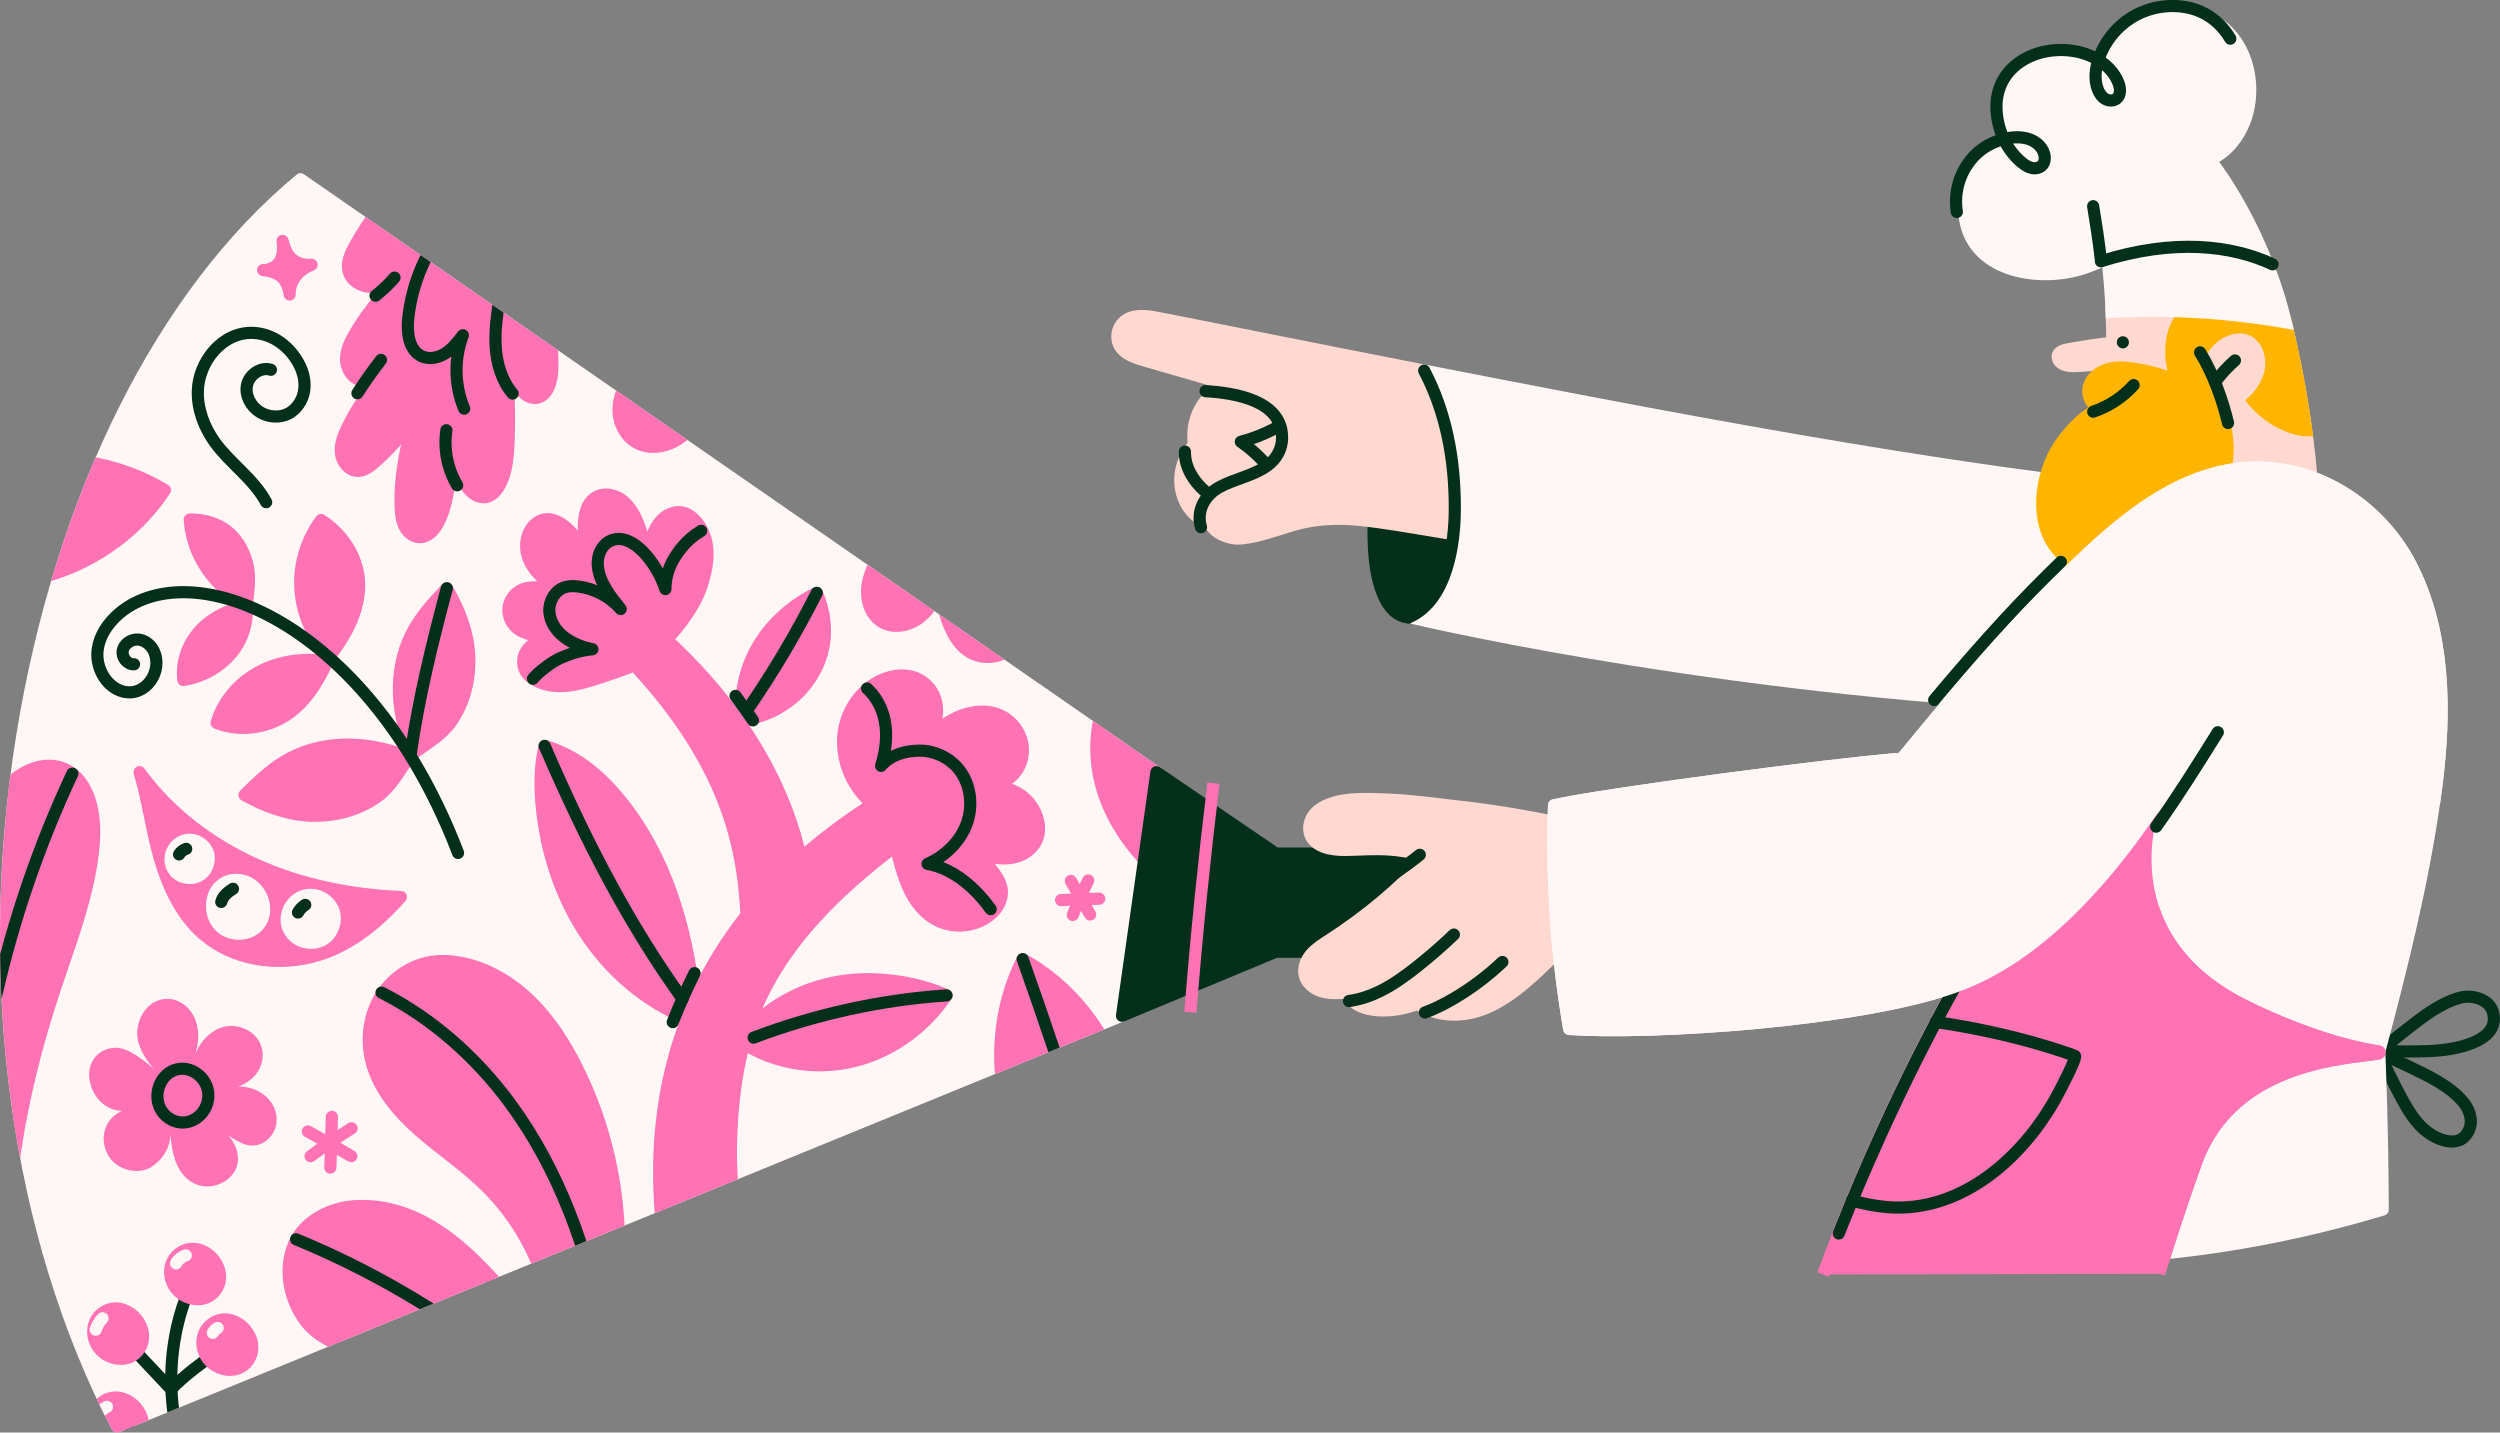
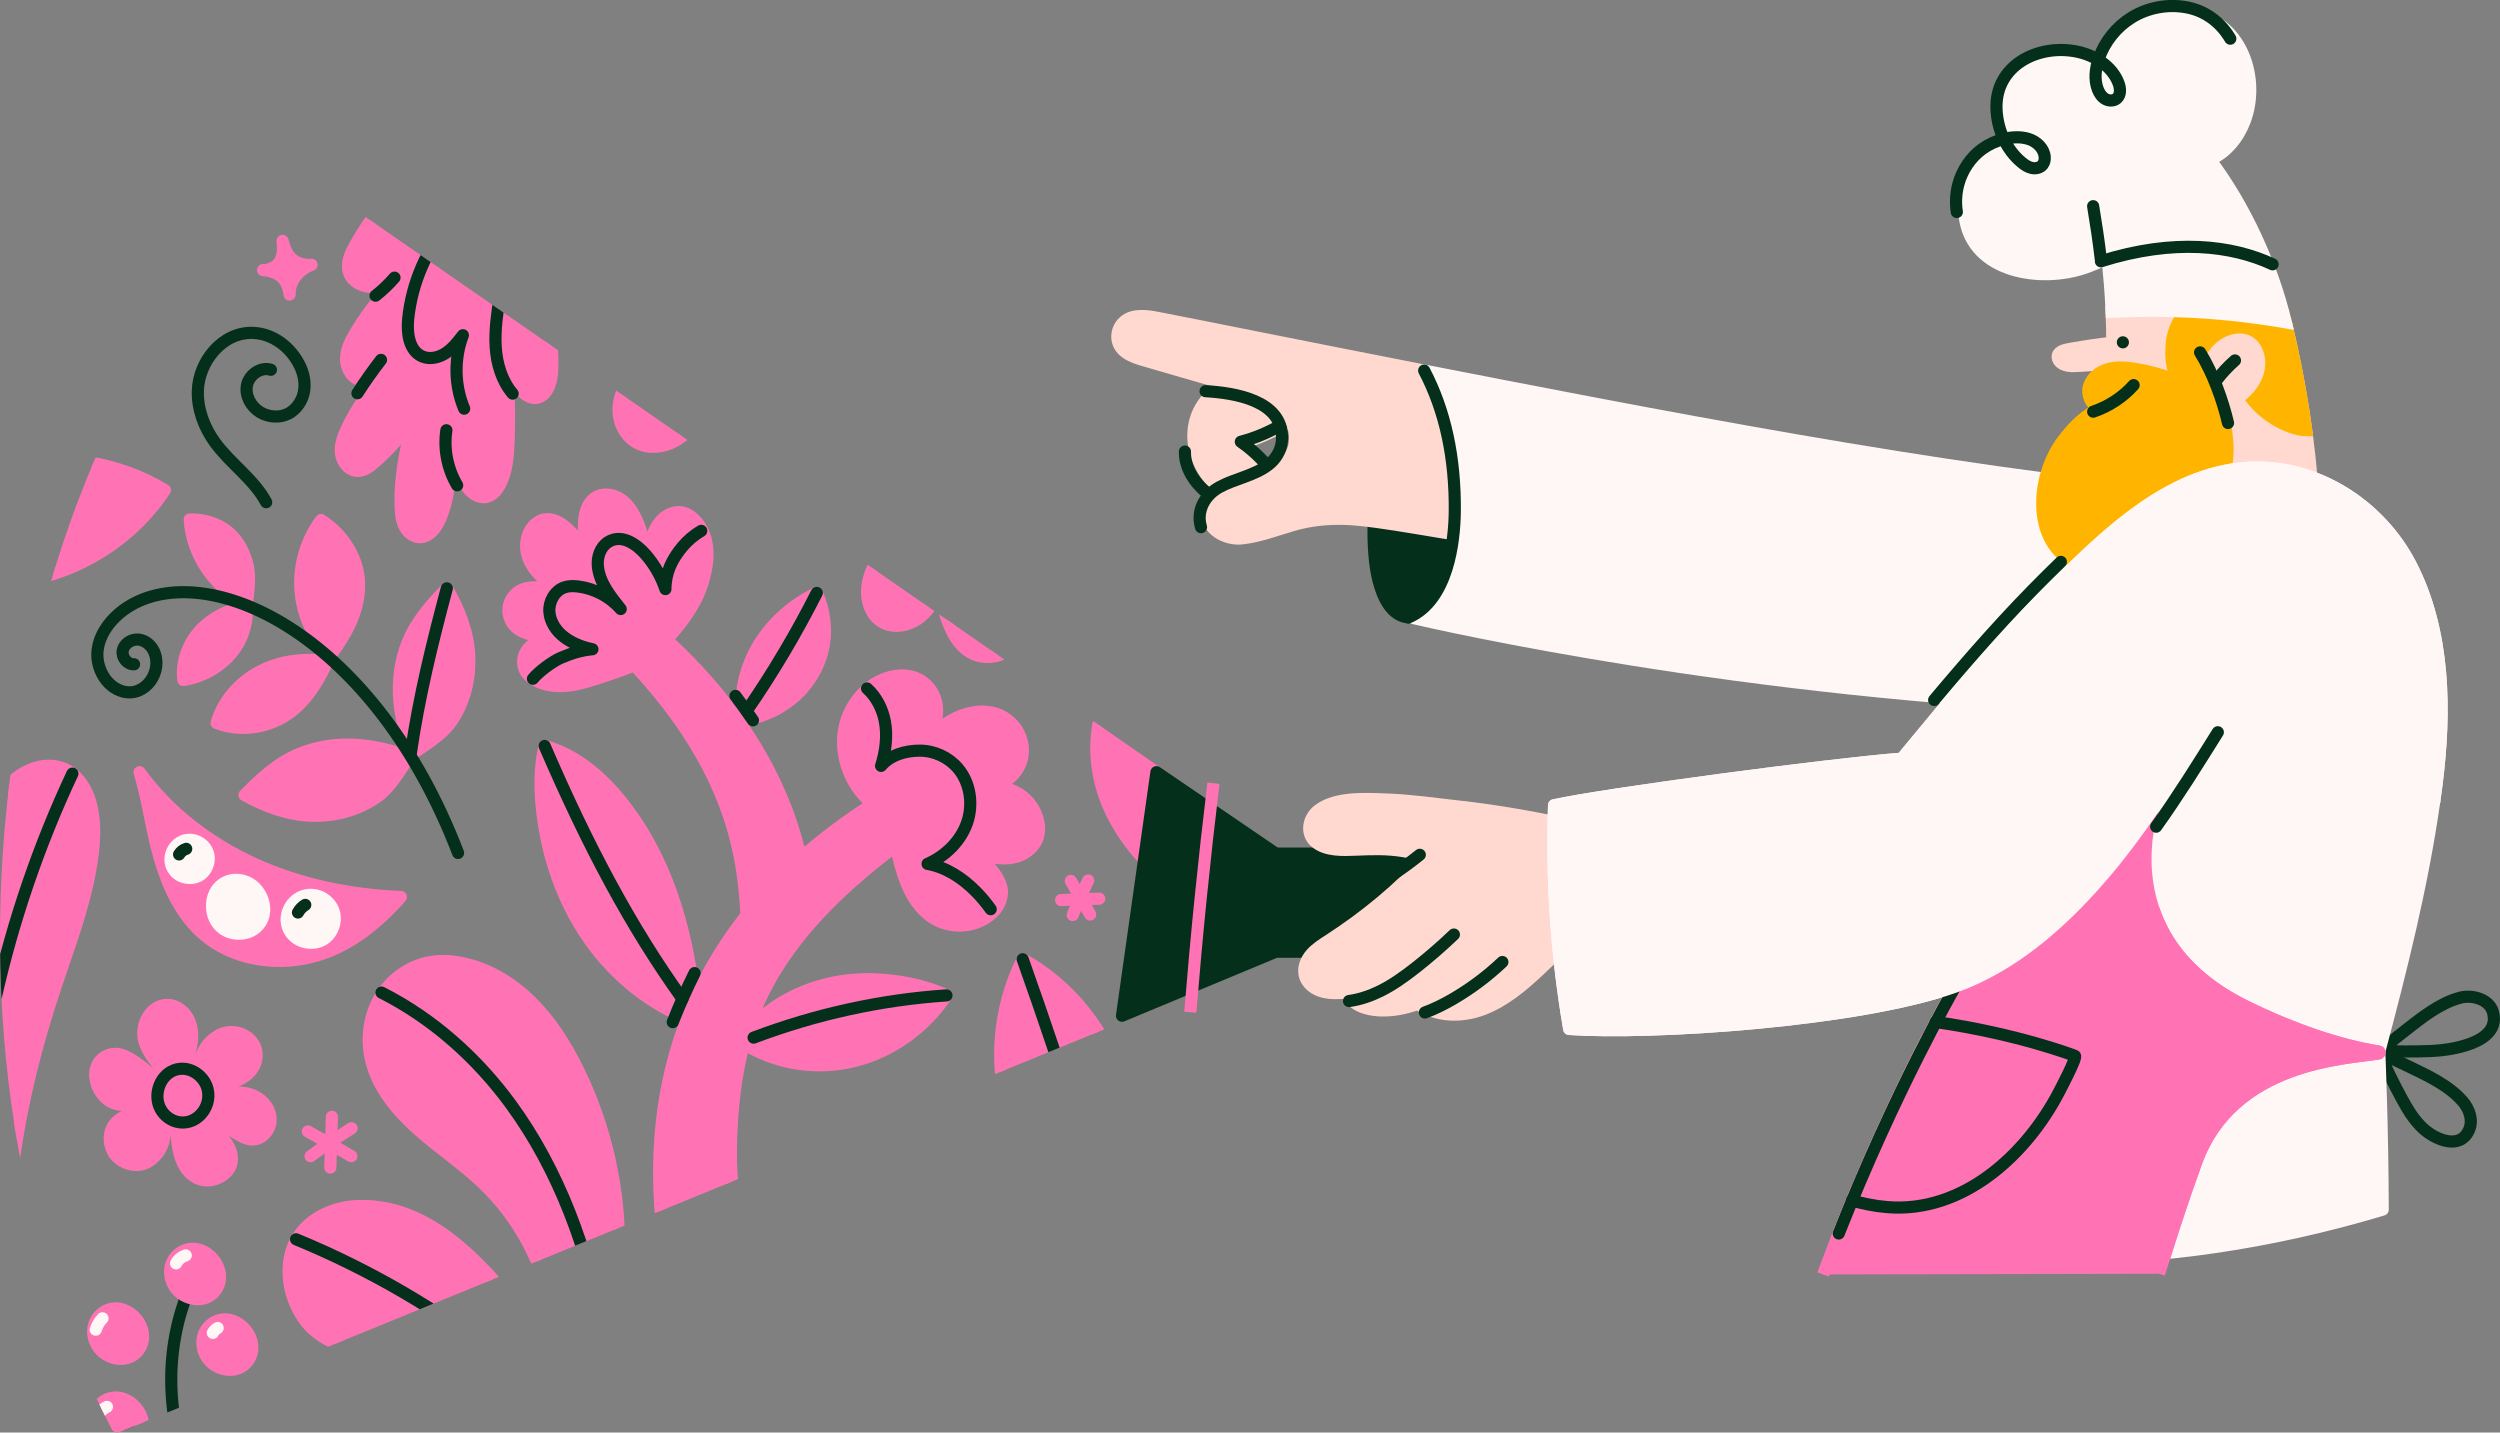
<svg xmlns="http://www.w3.org/2000/svg" id="Layer_2" data-name="Layer 2" width="617.17" height="353.65" viewBox="0 0 617.17 353.65">
  <rect x="0" y="0" width="617.17" height="353.65" fill="#808080" stroke="none" />
  <defs>
    <style> .cls-1, .cls-2, .cls-3, .cls-4, .cls-5 { fill: none; } .cls-2, .cls-6, .cls-7, .cls-8, .cls-9 { stroke-miterlimit: 10; } .cls-2, .cls-6, .cls-7, .cls-8, .cls-9, .cls-10, .cls-11, .cls-12, .cls-3, .cls-4, .cls-5 { stroke-width: 3px; } .cls-2, .cls-9, .cls-11, .cls-3 { stroke: #ff73b5; } .cls-13 { clip-path: url(#clippath); } .cls-14, .cls-10 { fill: #042f1a; } .cls-15, .cls-8 { fill: #ffd9cf; } .cls-16, .cls-7, .cls-12 { fill: #fff6f6; } .cls-17, .cls-9, .cls-11 { fill: #ff73b5; } .cls-6 { fill: #ffb500; stroke: #ffb500; } .cls-6, .cls-7, .cls-8, .cls-10, .cls-11, .cls-12, .cls-3, .cls-4, .cls-5 { stroke-linecap: round; } .cls-7, .cls-12, .cls-4 { stroke: #fff6f6; } .cls-8 { stroke: #ffd9cf; } .cls-10, .cls-11, .cls-12, .cls-3, .cls-4, .cls-5 { stroke-linejoin: round; } .cls-10, .cls-5 { stroke: #042f1a; } </style>
    <clipPath id="clippath">
      <path class="cls-1" d="M286.33,189.42L75.03,43.02c-.54-.38-1.27-.35-1.78,.07C38.86,71.49,13.61,121.96,4,181.57c-9.88,61.25-1.27,123.68,23.61,171.28,.26,.5,.77,.79,1.31,.79,.19,0,.37-.04,.56-.11l248.07-101.43c.48-.2,.83-.64,.9-1.16l8.5-60.12c.08-.55-.16-1.1-.62-1.42Z" />
    </clipPath>
  </defs>
  <g id="illustration">
    <g>
      <path class="cls-5" d="M607.95,271.87c1.64,1.91,2.64,4.65,1.57,7.08-2.25,5.11-8.4,2.34-11.34-.37-2.22-2.04-3.8-4.68-5.23-7.31-2.04-3.75-3.92-7.6-5.63-11.51,.27,.63,2.99,1.46,3.64,1.77,1.29,.61,2.59,1.22,3.87,1.84,4.49,2.17,9.76,4.61,13.11,8.51Z" />
      <path class="cls-5" d="M607.39,246.28c2.93-.75,7.18,.37,8.05,3.63,2.04,7.6-10.46,9.36-15.24,9.55-4.27,.17-8.55,.15-12.82-.05,.68,.03,2.63-2.03,3.2-2.48,1.12-.89,2.24-1.78,3.37-2.66,3.94-3.07,8.45-6.71,13.44-7.98Z" />
      <path class="cls-12" d="M588.21,298.61c-.04-20.06-.85-39.02-.85-39.02,5.39-20.25,10.6-40.89,13.56-61.69l-24.5-10.63-93.8,56.3s-14.73,25.52-28.71,60.91c30.18,7.1,77,11.34,134.3-5.87Z" />
      <path class="cls-9" d="M533,314.45c2.97-9.4,5.08-16.2,9.13-27.44,9.05-25.1,37.41-25.59,45.1-26.96,.27-.05,.26-.43,0-.47-9.43-1.43-21.16-5.41-32.85-11.16-34.26-16.85-22.95-48.47-22.95-48.47-4.14,6.05-8.52,11.93-13.36,17.45-9.8,11.19-21.48,21.32-35.48,26.34,0,0-17.56,30.4-32.53,70.88" />
-       <path class="cls-16" d="M286.33,189.42L75.03,43.02c-.54-.38-1.27-.35-1.78,.07C38.86,71.49,13.61,121.96,4,181.57c-9.88,61.25-1.27,123.68,23.61,171.28,.26,.5,.77,.79,1.31,.79,.19,0,.37-.04,.56-.11l248.07-101.43c.48-.2,.83-.64,.9-1.16l8.5-60.12c.08-.55-.16-1.1-.62-1.42Z" />
      <g class="cls-13">
        <g>
          <path class="cls-5" d="M46.58,318.52c-6.58,15.96-5.56,34.87,2.69,50.04" />
-           <path class="cls-5" d="M31.72,331.78c3.5,3.72,7,7.44,10.51,11.16,3.31-3.36,7.07-6.17,10.94-8.84" />
          <path class="cls-5" d="M32.25,353.13c4.34,1.51,8.62,3.22,12.8,5.13,3.56-2.72,7.4-4.98,11.3-7.17" />
          <g>
            <path class="cls-11" d="M45.19,319.68c-3.81-2.29-4.5-8.14-.44-10.6,4.96-3,11.21,3.04,9.18,8.21-.19,.48-.45,.93-.76,1.33-2.01,2.61-5.42,2.59-7.98,1.06Z" />
            <path class="cls-11" d="M26.19,334.41c-3.81-2.29-4.5-8.14-.44-10.6,4.96-3,11.21,3.04,9.18,8.21-.19,.48-.45,.93-.76,1.33-2.01,2.61-5.42,2.59-7.98,1.06Z" />
            <path class="cls-11" d="M53.15,337.12c-3.81-2.29-4.5-8.14-.44-10.6,4.96-3,11.21,3.04,9.18,8.21-.19,.48-.45,.93-.76,1.33-2.01,2.61-5.42,2.59-7.98,1.06Z" />
            <path class="cls-11" d="M58.16,355.34c-3.81-2.29-4.5-8.14-.44-10.6,4.96-3,11.21,3.04,9.18,8.21-.19,.48-.45,.93-.76,1.33-2.01,2.61-5.42,2.59-7.98,1.06Z" />
            <path class="cls-11" d="M26.19,356.4c-3.81-2.29-4.5-8.14-.44-10.6,4.96-3,11.21,3.04,9.18,8.21-.19,.48-.45,.93-.76,1.33-2.01,2.61-5.42,2.59-7.98,1.06Z" />
          </g>
          <path class="cls-4" d="M24.32,349.17c.5-.8,1.23-1.46,2.08-1.86" />
          <path class="cls-11" d="M101.89,186.06c-1.94-4.67-3.21-9.65-3.4-14.7s.75-10.18,3.02-14.71c2.16-4.32,5.45-7.96,8.8-11.43,2.93,4.96,5.19,10.61,5.51,16.37,.32,5.75-1.07,11.66-4.31,16.42-2.33,3.42-6.24,5.66-9.62,8.05Z" />
          <path class="cls-11" d="M163.94,306.79c-3.39-24.98-3.4-73.36,51.49-108.3-4.78-3.84-7.55-10.03-7.29-16.16,.26-6.13,4.04-12.1,9.68-14.53,2.75-1.19,6.01-1.51,8.72-.23,2.32,1.09,4.05,3.33,4.59,5.84,.78,3.62-.8,7.29-2.4,10.63,3.15-6.58,13.67-11.16,19.94-6.4,4.67,3.54,5.29,10.41,.75,14.31-2.08,1.78-4.77,2.72-7.48,3.15,2.78-1.17,5.96-.99,8.66,.34,2.71,1.32,4.79,3.85,5.58,6.76,.42,1.57,.47,3.26-.09,4.79-.77,2.08-2.64,3.65-4.74,4.37s-4.4,.67-6.58,.21c-2.17-.46-4.24-1.31-6.29-2.17,3.06,1.77,5.73,4.04,7.59,7.05,.53,.86,.99,1.79,1.18,2.79,.27,1.48-.09,3.04-.85,4.34-.76,1.3-1.91,2.35-3.19,3.14-3.54,2.18-8.24,2.35-11.93,.44-3.16-1.64-5.46-4.62-6.94-7.86-1.48-3.24-2.45-6.98-3.19-10.46-14.08,10.66-27.37,23.32-34.3,39.56-4.33,10.14-5.97,21.25-6.35,32.28-.27,8.03,.14,16.23,2.83,23.8" />
          <path class="cls-11" d="M184.29,225.96c-.76-14.54-3.48-35.8-27.68-61.72-3.18,1.3-6.43,2.38-9.71,3.43-2.52,.81-5.09,1.54-7.73,1.69-2.64,.15-5.39-.34-7.59-1.8-.61-.4-1.18-.88-1.6-1.48-.77-1.08-1.01-2.51-.7-3.81,.31-1.29,1.15-2.44,2.25-3.19,1.25-.85,2.77-1.19,4.27-1.39,1.79-.24,3.59-.32,5.39-.24-3.76,.65-7.54,.18-11.13-1.1-.71-.25-1.4-.54-2.03-.96-1.68-1.12-2.69-3.19-2.51-5.2,.18-2.01,1.54-3.88,3.41-4.65,.82-.34,1.7-.47,2.58-.53,3.79-.26,7.57,.78,11.02,2.36-2.53-1.06-5.16-2.18-7.39-3.79-2.23-1.6-4.13-3.79-4.91-6.42s-.25-5.73,1.73-7.63c.54-.51,1.17-.93,1.87-1.16,1.15-.37,2.42-.2,3.53,.28s2.07,1.24,2.96,2.06c3.03,2.82,5.25,6.37,7.43,9.89-2.53-3.87-4.05-8.08-3.48-12.67,.24-1.97,1.02-4.02,2.69-5.1,1.79-1.15,4.23-.88,6.04,.24s3.06,2.96,3.98,4.88c1.84,3.83,2.55,8.14,2.35,12.38-.07-2.62,.68-5.16,1.53-7.63,.6-1.73,1.44-3.43,2.8-4.67,1.36-1.23,3.3-1.93,5.07-1.45,.76,.21,1.46,.62,2.08,1.12,2.13,1.71,3.36,4.38,3.72,7.09s-.07,5.47-.8,8.11c-.47,1.71-1.07,3.39-1.88,4.97-1.16,2.27-3.45,6.01-7.27,10.02,21.15,19.44,29.91,39.21,33.13,53.92" />
          <path class="cls-11" d="M171.95,252.33c-10.76-3.71-20.07-11.2-26.58-20.54-6.51-9.34-10.3-20.45-11.54-31.77-.58-5.29-.62-10.7,.62-15.88,9.63,2.72,16.95,10.31,22.52,18.62,9.64,14.38,13.8,32.29,14.99,49.57Z" />
          <path class="cls-11" d="M233.67,245.72c-5.31,7.96-13.57,13.98-22.87,16.25-9.3,2.28-19.54,.7-27.54-4.55,1.68-3.58,4.6-6.52,7.87-8.74,6-4.08,13.14-6.42,20.38-6.86,7.24-.44,15.56,.9,22.17,3.89Z" />
          <path class="cls-11" d="M183.29,178.06c-.93-6.47,.6-13.2,3.97-18.8,3.37-5.6,8.5-10.06,14.38-12.91,1.95,4.42,2.59,9.49,1.45,14.18-1.14,4.7-3.87,8.99-7.63,12.02-.89,.72-1.83,1.36-2.8,1.97-2.66,1.68-6.31,2.79-9.37,3.54Z" />
          <path class="cls-11" d="M133.62,314.18c-2.98-8.23-7.87-15.76-14.18-21.84-5.08-4.9-11.01-8.82-16.28-13.51s-10-10.43-11.58-17.3c-1.19-5.16-.46-10.79,2.26-15.34,2.71-4.55,7.43-7.91,12.67-8.73,2.43-.38,4.92-.23,7.33,.24,6.54,1.27,12.49,4.88,17.24,9.55,4.75,4.67,8.38,10.38,11.36,16.34,7.13,14.27,10.72,30.29,10.36,46.24" />
          <path class="cls-11" d="M91.57,334.64c-5.74-1.63-12.32-3.48-16.11-8.43-3.97-5.18-5.52-12.7-2.96-18.84,2.52-6.02,9.14-9.32,15.41-9.62,17.13-.82,29.71,12.79,39.65,24.89" />
          <g>
            <path class="cls-3" d="M264.36,217.48c1.59,2.76,3.18,5.52,4.77,8.28" />
            <path class="cls-3" d="M261.95,222.2c3.13-.16,6.27-.27,9.41-.34" />
            <path class="cls-3" d="M264.83,225.88c1.16-2.88,2.44-5.73,3.81-8.52" />
          </g>
          <g>
            <path class="cls-3" d="M81.93,275.71c-.13,4.18-.26,8.35-.38,12.53" />
            <path class="cls-3" d="M75.99,279.32c3.61,1.98,7.19,4.02,10.74,6.1" />
            <path class="cls-3" d="M76.67,285.42c3.29-2.42,6.66-4.72,10.12-6.88" />
          </g>
          <path class="cls-11" d="M99.95,44.23c-4.79,4.84-8.93,10.32-12.27,16.26-1.18,2.1-2.29,4.55-1.51,6.83,.95,2.77,4.42,3.98,7.29,3.37s5.24-2.54,7.5-4.4c-5.15,4.63-9.69,9.88-13.22,15.84-1.2,2.02-2.32,4.22-2.31,6.57,.01,2.35,1.53,4.85,3.86,5.2,1.94,.29,3.77-.92,5.27-2.19,2.17-1.82,4.15-3.87,5.89-6.11-5.59,6.12-11.4,12.84-14.9,20.35-.9,1.93-1.66,4.03-1.36,6.13s1.98,4.15,4.1,4.17c1.6,.02,2.99-1.04,4.2-2.1,3.61-3.17,6.82-6.78,9.55-10.73-1.82,7.22-3.5,14.65-3.11,22.09,.08,1.58,.26,3.2,1.01,4.59,.74,1.4,2.16,2.53,3.74,2.52,1.98-.01,3.52-1.72,4.46-3.46,1.45-2.69,2.1-5.73,2.61-8.74,.88-5.23,1.35-10.53,1.42-15.83,.08,3.01,.35,6,.84,8.97,.37,2.24,.89,4.51,2.1,6.42,1.07,1.68,2.97,3.11,4.93,2.71,1.53-.31,2.64-1.64,3.37-3.02,1.67-3.15,1.98-6.83,2.13-10.39,.38-9.24-.14-18.52-1.54-27.67,.48,4.11,1.71,8.26,3.29,12.09,.49,1.18,1.04,2.36,1.93,3.26s2.2,1.49,3.45,1.23c1.52-.32,2.53-1.79,3.03-3.26,.71-2.09,.7-4.35,.64-6.55-.21-7.7-.96-15.39-2.25-22.98" />
          <path class="cls-11" d="M156.01,92.73c-2.06,2.45-3.41,5.59-3.31,8.79s1.83,6.41,4.67,7.88c2.83,1.47,6.38,1.05,9.18-.47s4.97-4,6.77-6.63" />
          <path class="cls-11" d="M218.03,135.33c-1.71,2.94-3.45,6-3.89,9.38s.74,7.2,3.69,8.9c2.89,1.66,6.72,.84,9.33-1.24,2.61-2.07,4.21-5.16,5.45-8.25-.38,3.98,.58,7.99,2.34,11.58,1.03,2.09,2.44,4.06,4.43,5.27,2.54,1.54,5.9,1.63,8.51,.22s4.39-4.27,4.49-7.23" />
          <path class="cls-11" d="M289.2,217.7c-1.16-.22-2.13-1.01-3.01-1.8-5.89-5.3-10.81-11.83-13.46-19.29s-2.93-15.9,.02-23.26c7.73,6.69,14.89,12.33,22.62,19.02" />
          <path class="cls-11" d="M249.49,276.68c-4.28-13-3.18-27.68,2.98-39.9,11.8,6.51,20.65,17.78,24.53,30.69" />
          <path class="cls-11" d="M1.17,114.91c13.29-3.25,27.84-1.01,39.54,6.09-7.41,11.25-19.34,19.2-32.52,22.05" />
          <path class="cls-11" d="M98.97,221.45c-12.32-.51-24.63-2.99-35.88-8.05-11.24-5.07-21.39-12.78-28.63-22.77,2.12,7.08,2.93,14.28,5.01,21.37,2.08,7.09,5.36,14.11,11.01,18.88,7.06,5.95,17.16,7.59,26.14,5.43,8.98-2.15,16.21-7.97,22.35-14.87Z" />
          <path class="cls-11" d="M60.93,148.93c-7.95-3.68-13.58-11.93-14.09-20.68,3.8-.1,7.62,1.13,10.31,3.82,2.06,2.06,3.38,4.8,4.01,7.65,.62,2.85,.19,6.32-.22,9.21Z" />
          <path class="cls-11" d="M81.51,161.91c-4.28-4.35-6.93-10.26-7.34-16.35-.41-6.09,1.44-12.3,5.1-17.18,3.87,2.46,6.89,6.13,8.41,10.45,1.52,4.32,1.17,8.44-.3,12.78-1.21,3.56-3.61,7.3-5.87,10.3Z" />
          <path class="cls-11" d="M100.98,186.86c-4.71-1.83-9.72-2.98-14.78-3.04s-10.16,1-14.63,3.37c-4.26,2.27-7.82,5.64-11.21,9.08,5.03,2.81,10.74,4.93,16.5,5.11,5.76,.18,11.63-1.35,16.31-4.71,3.37-2.42,5.5-6.38,7.82-9.81Z" />
          <path class="cls-11" d="M60.89,149.67c-4.36,.72-8.56,2.75-11.54,6.01-2.98,3.26-4.64,7.8-4.09,12.18,5.08-.78,9.81-3.56,12.77-7.76,2.08-2.96,3.17-6.83,2.86-10.43Z" />
          <path class="cls-11" d="M80.81,163.28c-5.63-.89-11.57-.17-16.62,2.46s-9.14,7.24-10.72,12.72c5.34,2.14,11.71,1.41,16.64-1.56,4.93-2.97,8.39-8.36,10.7-13.62Z" />
          <path class="cls-5" d="M65.71,123.98c-3.08-5.74-8.85-9.52-12.67-14.8-2.66-3.68-4.33-8.16-4.2-12.7,.19-7.13,5.99-14.59,13.63-14.3,5.03,.19,9.34,3.61,11.51,8.02,1.76,3.57,1.77,7.82-1.2,10.75-.47,.46-1.01,.86-1.59,1.16-2.18,1.12-4.94,.9-7.03-.38-2.24-1.38-3.72-4.11-3.18-6.68,.54-2.57,3.39-4.56,5.9-3.76" />
          <path class="cls-11" d="M76.9,65.37c-2.03,.2-4.21-.53-5.48-2.12-.88-1.1-1.28-2.43-1.66-3.78,.11,1.15,.19,2.31-.05,3.44s-.82,2.22-1.78,2.86c-.34,.23-.72,.39-1.1,.54-.6,.24-1.25,.47-1.88,.36,1.67,.18,3.32,.59,4.57,1.71,1.21,1.08,1.77,2.71,1.98,4.32-.04-1.54,.45-3.02,1.34-4.28s2.61-2.58,4.08-3.05c.1-.03-.1,.03,0,0Z" />
          <path class="cls-17" d="M32.79,273.8c-1.88,.74-4.06,.54-5.88-.34-4.3-2.08-6.7-8.81-3.29-12.64,1.45-1.64,3.76-2.43,5.92-2.07,1.17,.19,2.26,.7,3.28,1.3,1.82,1.05,3.49,2.36,5.08,3.74-1.64-1.96-2.98-3.91-3.7-6.36-1.26-4.27,1.23-9.85,5.85-10.73,4.01-.76,7.47,2.25,8.49,5.96,.74,2.67,.37,5.54-.49,8.18,.84-2.77,2.62-5.05,5.12-6.51,2.96-1.73,6.86-1.26,9.4,1.02,2.9,2.62,2.99,6.94,.56,9.92-.38,.47-.82,.9-1.29,1.28-2.07,1.67-4.74,2.43-7.38,2.72,2.25-.86,4.53-1.31,6.88-.78s4.54,1.93,5.81,3.97c.98,1.57,1.4,3.5,1.01,5.33-.64,2.92-3.32,5.31-6.41,4.99-1.12-.12-2.18-.58-3.17-1.11-1.79-.96-3.47-2.18-4.71-3.79,1.63,1.38,3.03,2.73,3.99,4.63s1.26,4.26,.32,6.18c-1.19,2.44-3.82,4.02-6.52,4.2-3.22,.21-5.98-1.67-7.51-4.44-1.39-2.51-1.8-5.43-2.08-8.29-.07,3.23-1.97,6.23-4.71,7.93-3.36,2.09-8.29,.73-10.43-2.5-1.49-2.26-1.8-5.3-.63-7.73,1.17-2.44,3.79-4.22,6.49-4.05Z" />
          <path class="cls-11" d="M-14.71,257.41c.5-14.04,1.29-26.76,5.27-40.24,2.28-7.7,5.34-15.93,10.46-22.22,6.14-7.54,16.96-8.86,20.91,1.97,2.02,5.53,1.38,12.1,.36,17.79-1.79,9.97-5.46,19.49-8.66,29.1-9.24,27.74-14.71,57.42-10.03,86.28" />
          <path class="cls-5" d="M94.18,245.04c12.62,6.37,23.59,16.16,31.96,27.62,11.94,16.34,18.93,35.87,22.78,55.74" />
          <path class="cls-16" d="M54.08,230.45c3.07,2.23,7.66,2.09,10.42-.6,3.34-3.26,2.68-8.56-.44-11.73-2.58-2.62-6.82-3.25-9.92-1.15-4.43,3-4.34,10.35-.06,13.47Z" />
          <path class="cls-16" d="M71.22,231.9c2.32,2.51,6.47,3.09,9.39,1.31s4.3-5.74,3.1-8.95c-.98-2.63-3.55-4.59-6.35-4.82-6.66-.56-10.71,7.53-6.15,12.47Z" />
          <path class="cls-16" d="M42.21,216.28c1.94,2.1,5.41,2.59,7.86,1.09s3.59-4.81,2.6-7.49c-.82-2.2-2.97-3.84-5.31-4.04-5.57-.47-8.97,6.3-5.14,10.44Z" />
          <path class="cls-5" d="M-7.74,304.88c.14-39.33,9.04-78.57,25.61-113.89" />
          <path class="cls-5" d="M131.57,167.56c1.35-1.7,4.82-4.27,6.81-5.13,2.51-1.09,5.15-1.92,7.87-2.15-2.49-.51-4.83-1.41-6.87-2.92s-3.6-3.81-3.76-6.35,1.33-5.21,3.74-6.02c1.08-.36,2.25-.34,3.38-.2,4.02,.5,7.83,2.52,10.49,5.56-2.54-3.18-5.26-6.53-5.64-10.59-.21-2.19,.58-4.69,2.5-5.92,3.4-2.19,7.19,.59,9.4,3.17,2.11,2.46,3.75,5.34,4.78,8.42,.02-4.06,1.6-7.36,4.21-10.47,1.3-1.56,2.88-2.88,4.63-3.91" />
          <path class="cls-5" d="M184.49,175.24c6.36-9.23,12.09-18.89,17.15-28.88" />
          <path class="cls-5" d="M181.57,171.8c1.45,1.93,2.88,3.95,4.31,6.03" />
          <path class="cls-5" d="M134.45,184.14c10.82,25.09,21.43,44.89,34.04,62.45" />
          <path class="cls-5" d="M166.08,252.33c1.68-4.28,3.5-8.3,5.38-12.1" />
          <path class="cls-5" d="M73.09,305.94c18.19,7.5,35.35,17.48,50.84,29.61" />
          <path class="cls-4" d="M43.46,311.89c.5-.94,1.39-1.66,2.4-1.97" />
          <path class="cls-4" d="M23.63,328.26c.33-1.05,.91-2.02,1.67-2.81" />
          <path class="cls-4" d="M52.54,329.04c.27-.51,.69-.93,1.2-1.2" />
          <path class="cls-5" d="M39.31,273.08c.72,1.83,2.32,3.3,4.22,3.82,4.74,1.29,8.83-3.42,7.73-7.99-.72-2.99-3.7-5.35-6.81-5.05-4.28,.41-6.64,5.39-5.14,9.23Z" />
          <path class="cls-5" d="M186.04,256.16c15.39-5.82,31.45-9.34,47.63-10.43" />
          <path class="cls-5" d="M252.46,236.79c5.37,15.1,10.47,30.29,15.29,45.58" />
-           <path class="cls-5" d="M54.62,222.66c.2-.72,.62-1.36,1.14-1.89s1.13-.97,1.76-1.36" />
          <path class="cls-5" d="M44.21,210.93c.39-.65,1.03-1.16,1.76-1.38" />
          <path class="cls-5" d="M73.56,225.27c.42-.77,1.05-1.43,1.8-1.88" />
          <path class="cls-5" d="M214.05,169.96c2.3,2.07,3.79,5,4.38,8.06,.71,3.67,.2,7.49-.92,11.05,2.31-2.7,6-3.76,9.56-3.76s7.08,1.62,9.39,4.32c3.12,3.64,3.85,9.04,2.25,13.56s-5.33,8.14-9.72,10.07c4.66,.85,8.7,3.56,12.02,6.93,1.3,1.32,2.47,2.75,3.56,4.26" />
          <path class="cls-5" d="M111.02,54.78c-5.72,6.69-9.35,15.15-10.25,23.9-.37,3.56,.21,7.96,3.51,9.34,1.87,.78,4.09,.25,5.79-.88s2.96-2.77,4.2-4.38c-2.2,5.79-2.08,12.42,.32,18.13" />
          <path class="cls-5" d="M101.42,185.94c1.97-13.77,5.31-27.27,8.89-40.72" />
          <path class="cls-5" d="M33.09,163.99c-1.68,.1-3.11-1.73-2.79-3.39,.32-1.66,2.07-2.82,3.75-2.72s3.18,1.3,3.91,2.83c2.38,4.98-2.06,11.53-7.69,9.98-2.07-.57-3.81-2.11-4.86-3.98-3.87-6.89,1.04-14.01,7.09-17.42,19.92-11.2,60.05,7.7,80.58,61.27" />
          <path class="cls-5" d="M112.86,119.8c-2.4-4.05-3.36-8.93-2.66-13.59" />
          <path class="cls-5" d="M126.55,97.17c-2.69-3.17-3.92-7.38-4.18-11.53s.37-8.3,1-12.41" />
          <path class="cls-5" d="M88.24,97.08c1.81-2.83,3.76-5.58,5.82-8.24" />
          <path class="cls-5" d="M92.71,73c1.7-1.34,3.27-2.83,4.68-4.46" />
        </g>
      </g>
-       <path class="cls-8" d="M319.01,97.88c-6.06,1.56-11.94,3.85-17.47,6.8-1.76,.94-3.49,1.95-5.01,3.25-2.6,2.23-4.49,5.34-5.02,8.73-.52,3.39,.4,7.03,2.66,9.6s5.9,3.95,9.26,3.29c1.13-.22,2.21-.66,3.25-1.15,8.24-3.86,14.46-10.96,21.95-16.13" />
      <path class="cls-8" d="M307.73,92.73c-3.96,1.11-7.85,3.18-10.37,6.51-5.94,7.86-1.6,19.23,6.66,23.35,1.72,.86,3.6,1.51,5.52,1.37s3.85-1.24,4.53-3.03c.48-1.27,.29-2.72-.27-3.96-.56-1.24-1.46-2.29-2.4-3.26-1.53-1.58-3.21-3-5.01-4.25,5.54-1.43,10.64-4.15,15.14-7.69" />
      <path class="cls-5" d="M308.02,123.52c.48,.06,.96,.07,1.45,.04,1.91-.14,3.85-1.24,4.53-3.03,.48-1.27,.29-2.72-.27-3.96-.56-1.24-1.46-2.29-2.4-3.26-1.53-1.58-3.21-3-5.01-4.25,5.54-1.43,10.64-4.15,15.14-7.69" />
      <path class="cls-5" d="M292.52,111.48c-.11,5.35,4.19,10.06,8.77,12.34,1.28,.64,2.66,1.17,4.07,1.34" />
      <path class="cls-15" d="M521.62,91.28l-7.96,.52c-1.12,.07-2.26,.15-3.37-.04s-2.21-.65-2.96-1.51-1.1-2.14-.67-3.21c.31-.79,1-1.37,1.75-1.73s1.58-.51,2.39-.66c3.78-.68,7.58-1.23,11.4-1.64" />
      <path class="cls-10" d="M351.58,91.49c5.15,12.54,7.39,26.2,6.15,39.7-.64,6.96-.98,21.18-9.46,21.25-4.96,.04-7.02-5.57-7.92-8.97-2.07-7.85-1.26-20.24,0-29.81" />
      <path class="cls-8" d="M351.58,91.49c-30.56-5.97-55.28-10.98-65.74-13-2.82-.55-6.08-.99-8.28,.85-1.38,1.16-2.03,3.12-1.6,4.87,.82,3.37,4.98,4.31,7.85,5.14,6.11,1.77,12.22,3.54,18.33,5.31,6.2,1.8,17.73,5.45,17.58,13.55-.16,8.57-10.06,8.96-16.04,11.67-2.55,1.15-5.36,3.4-5.62,6.39-.39,4.47,4.57,7.05,8.48,6.64,4.35-.47,8.45-2.06,12.62-3.28,4.3-1.26,8.6-1.68,13.09-1.53,8.47,.3,25.67,3.95,34.07,4.85" />
      <path class="cls-12" d="M539.39,121.96c-56.77-4.7-137.42-20.64-187.81-30.48,6.48,12.13,9.53,25.54,8.29,39.04-.62,6.82-3.11,21.28-11.11,21.89-.08,0-.1,.11-.02,.13,6.61,1.55,81.44,18.63,171.87,22.13" />
      <path class="cls-5" d="M351.58,91.49c5.21,9.88,7.69,21.55,7.56,34.75-.07,7.3-1.65,21.99-11.43,26.19" />
      <polygon class="cls-10" points="285.49 190.63 276.99 250.75 314.95 234.95 348.58 234.95 354.06 210.72 314.95 210.72 285.49 190.63" />
      <path class="cls-10" d="M340.38,234.95c3.58-2.4,6.98-5.01,9.99-7.95l3.68-16.29h-10.37c-5.5,9.35-12.83,17.62-21.43,24.24h18.12Z" />
      <path class="cls-2" d="M299.57,193.35c-2.29,18.8-4.2,37.66-5.72,56.54" />
      <path class="cls-8" d="M564.3,79.58c-14.18-2.48-28.63-3.35-43-2.59,.51,11.91-.17,25.2-2.97,41.49l52.69,5.98c-.74-15.62-3.35-30.59-6.65-44.6-.02-.09-.05-.19-.07-.28Z" />
      <path class="cls-6" d="M536.04,86.3c.01-.79,.08-1.58,.21-2.37,.42-2.59,1.59-5.1,3.36-7,8.28,.36,16.53,1.23,24.69,2.66,.02,.09,.05,.19,.07,.28,1.99,8.45,3.72,17.25,4.95,26.33-.87-.01-1.74-.16-2.57-.4-5.39-1.56-10.1-5.33-12.81-10.25-1.72,1.8-5.56,4.19-5.56,4.19,.6,2.85,1.6,8.45,1.54,11.37-.12,5.93-1.6,9.02-3.86,12.75-1.04,1.71-2.57,1.17-3.9,2.66-2.89,3.26-5.84,6.5-9.32,9.13-3.47,2.63-7.13,3.88-11.41,4.69-2.15,.41-4.38,.34-6.49-.27-.18-.05-.37-.11-.55-.17-13.17-4.27-12.14-21.81-5.21-31.04,2.52-3.36,5.73-6.76,9.67-8.21l-.66-.03c-2.08-.66-3.11-3.28-2.46-5.36,.65-2.08,2.61-3.56,4.71-4.15,2.1-.59,4.34-.41,6.5-.07,3.57,.55,7.06,1.54,10.41,2.9-.73-2.2-1.42-4.73-1.3-7.07s.78-4.62,1.64-6.71" />
      <path class="cls-5" d="M526.72,95.07c-2.63,2.95-6.11,5.25-9.98,6.56" />
      <path class="cls-15" d="M559.16,88.53c-.35-2.86-2.1-5.56-5.09-6.11-2.59-.48-5.3,.69-7.19,2.43-1.46,1.35-2.52,3.1-3.15,4.98l.16,.44c2.01,3.78,3.58,7.99,4.7,11.91,.02,0,.04-.01,.06-.02,2.4-1.11,4.73-2.45,6.64-4.27,.09-.09,.18-.17,.27-.26,2.41-2.4,4.01-5.65,3.59-9.1Z" />
      <path class="cls-5" d="M550.03,104.43c-1.3-5.51-3.64-12.17-6.9-17.44" />
      <circle class="cls-14" cx="524.07" cy="84.51" r="1.5" />
      <path class="cls-8" d="M390.48,204.36c-9.98-2.24-20.06-4.1-30.24-5.23-5.96-.66-11.92-1.54-17.92-1.75-5.16-.18-12.53-.68-16.86,2.65-2.45,1.88-3.24,5.72-.66,7.88,2.57,2.15,6.74,1.97,9.87,1.84,4.07-.17,7.75-.3,11.83,.37,1.02,.17,2.04,.37,3.06,.59,.34,.07,2.91,.91,3.05,.76-7.17,7.95-15.53,14.84-24.53,20.66-1.57,1.02-3.19,2.02-4.41,3.43s-2.01,3.35-1.58,5.17c.36,1.53,1.55,2.78,2.95,3.49,1.4,.71,3,.94,4.58,.95,.9,0,1.79-.05,2.68-.17,.73,1.45,1.97,2.65,3.44,3.34s3.1,.99,4.72,1.08c3.25,.17,6.46-.47,9.53-1.59,4.65,3.15,10.77,3.33,16.02,1.35,5.25-1.98,9.67-5.66,13.77-9.5,4.1-3.83,8.03-7.92,12.73-10.98" />
      <g>
        <path class="cls-5" d="M333.03,247.12c2.66-.36,5.26-1.25,7.68-2.44,3.22-1.59,6.15-3.72,8.97-5.94,3.2-2.53,6.29-5.21,9.24-8.03" />
        <path class="cls-5" d="M351.76,249.95c2.45-.89,4.82-2.09,7.07-3.41,4.34-2.55,8.4-5.59,12.06-9.05" />
      </g>
      <path class="cls-12" d="M600.92,197.9c.2-1.37,.38-2.75,.56-4.12,2.31-18.11,2.2-37.94-6.43-54.51-7.73-14.84-23.81-25.08-40.78-23.74-18.77,1.48-33.64,15.78-46.35,28.33-13.77,13.59-26.13,28.51-38.42,43.43-18.16,1.41-73.45,8.79-85.85,11.5-.64,18.47,.61,37.01,3.74,55.22,20.27,1.4,71.48-1.92,95.23-10.43" />
      <path class="cls-5" d="M547.09,94c1.37-1.83,2.93-3.52,4.65-5.02" />
      <path class="cls-5" d="M297.62,96.57c7.05,.41,19.09,2.23,18.88,11.7-.05,2.3-1.09,4.46-2.79,5.99-.21,.19-.42,.36-.64,.53-3.6,2.71-8.17,3.35-12.06,5.48-3.54,1.94-5.74,5.78-4.52,9.87" />
      <path class="cls-5" d="M343.93,215.84c2.26-1.5,4.45-3.11,6.57-4.82" />
      <path class="cls-9" d="M534.61,309.36c2.22-7.03,4.23-13.23,7.52-22.35,9.05-25.1,37.41-25.59,45.1-26.96,.27-.05,.26-.43,0-.47-9.43-1.43-21.16-5.41-32.85-11.16-34.26-16.85-22.95-48.47-22.95-48.47-4.15,6.05-8.52,11.93-13.36,17.45-9.8,11.19-21.48,21.32-35.48,26.34,0,0-14.69,25.44-28.65,60.75,20.11,4.73,47.61,8.18,80.67,4.87Z" />
      <path class="cls-5" d="M457.2,296.35c1.36,.4,2.73,.74,4.12,1.01,1.52,.3,3.05,.51,4.59,.64,18.67,1.53,34.31-12.9,42.39-28.41,.34-.65,4.58-8.68,3.92-8.94,0,0-13.99-5.42-34.35-8.35" />
      <path class="cls-5" d="M482.59,243.74s-14.7,25.45-28.66,60.77" />
      <path class="cls-5" d="M508.76,138.71c-1.12,1.09-2.22,2.18-3.31,3.25-9.89,9.76-19.04,20.2-27.97,30.84" />
      <path class="cls-12" d="M600.92,197.9c.2-1.37,.38-2.75,.56-4.12,2.31-18.11,2.2-37.94-6.43-54.51-7.73-14.84-23.81-25.08-40.78-23.74-18.77,1.48-33.64,15.78-46.35,28.33-13.77,13.59-26.13,28.51-38.42,43.43-18.16,1.41-73.45,8.79-85.85,11.5-.64,18.47,.61,37.01,3.74,55.22,20.27,1.4,71.48-1.92,95.23-10.43,14-5.02,25.68-15.15,35.48-26.34,9.8-11.19,17.74-23.85,25.63-36.46" />
      <path class="cls-5" d="M532.29,204.08c5.39-7.54,10.3-15.45,15.22-23.31" />
      <path class="cls-7" d="M520.21,63.41c.51,4.37,.89,8.87,1.09,13.58,14.37-.76,28.82,.11,43,2.59-3.33-13.93-10.08-28.76-18.71-40.16,4.06-1.72,7.03-5.47,8.58-9.6,3.83-10.2-.61-24.02-12.22-26.29-4.67-.91-9.68,.03-13.68,2.5-3.75,2.32-6.66,5.96-8.1,10.12-.04,.12-.07,.24-.11,.36-1.57-.96-3.33-1.64-5.11-2.03-9.65-2.07-20.46,3.31-20.04,14.16,.1,2.54,.71,5.07,1.79,7.37-1.94,.49-3.8,1.37-5.29,2.44-2.9,2.09-4.97,5.22-5.91,8.65-.62,2.24-.75,4.62-.39,6.92,2.1,13.44,18.9,15.79,29.58,12.09,.67-.23,5.59-2.03,5.51-2.69Z" />
      <path class="cls-5" d="M518.65,64.5c18.1-5.71,32.39-3.91,42.38,.75" />
      <path class="cls-5" d="M483.08,52.33c-.36-2.29-.22-4.68,.39-6.92,.94-3.43,3.02-6.56,5.91-8.65,3.06-2.21,7.69-3.6,11.4-2.46,2.01,.62,3.82,2.32,3.99,4.42,.06,.68-.07,1.39-.49,1.93-.59,.77-1.69,1.02-2.64,.83s-1.79-.75-2.54-1.37c-3.86-3.18-6.03-8.17-6.23-13.17-.43-10.85,10.38-16.23,20.04-14.16,4.31,.93,8.49,3.59,10.07,7.7,.49,1.28,.63,2.93-.41,3.83-.77,.66-1.98,.63-2.86,.12s-1.46-1.42-1.83-2.37c-.93-2.42-.6-5.16,.25-7.61,1.44-4.16,4.35-7.8,8.1-10.12,4-2.48,9.01-3.41,13.68-2.5,4.82,.94,8.41,3.88,10.68,7.72" />
      <path class="cls-5" d="M516.73,50.9c.71,4.26,1.36,8.53,1.87,12.92" />
    </g>
  </g>
</svg>